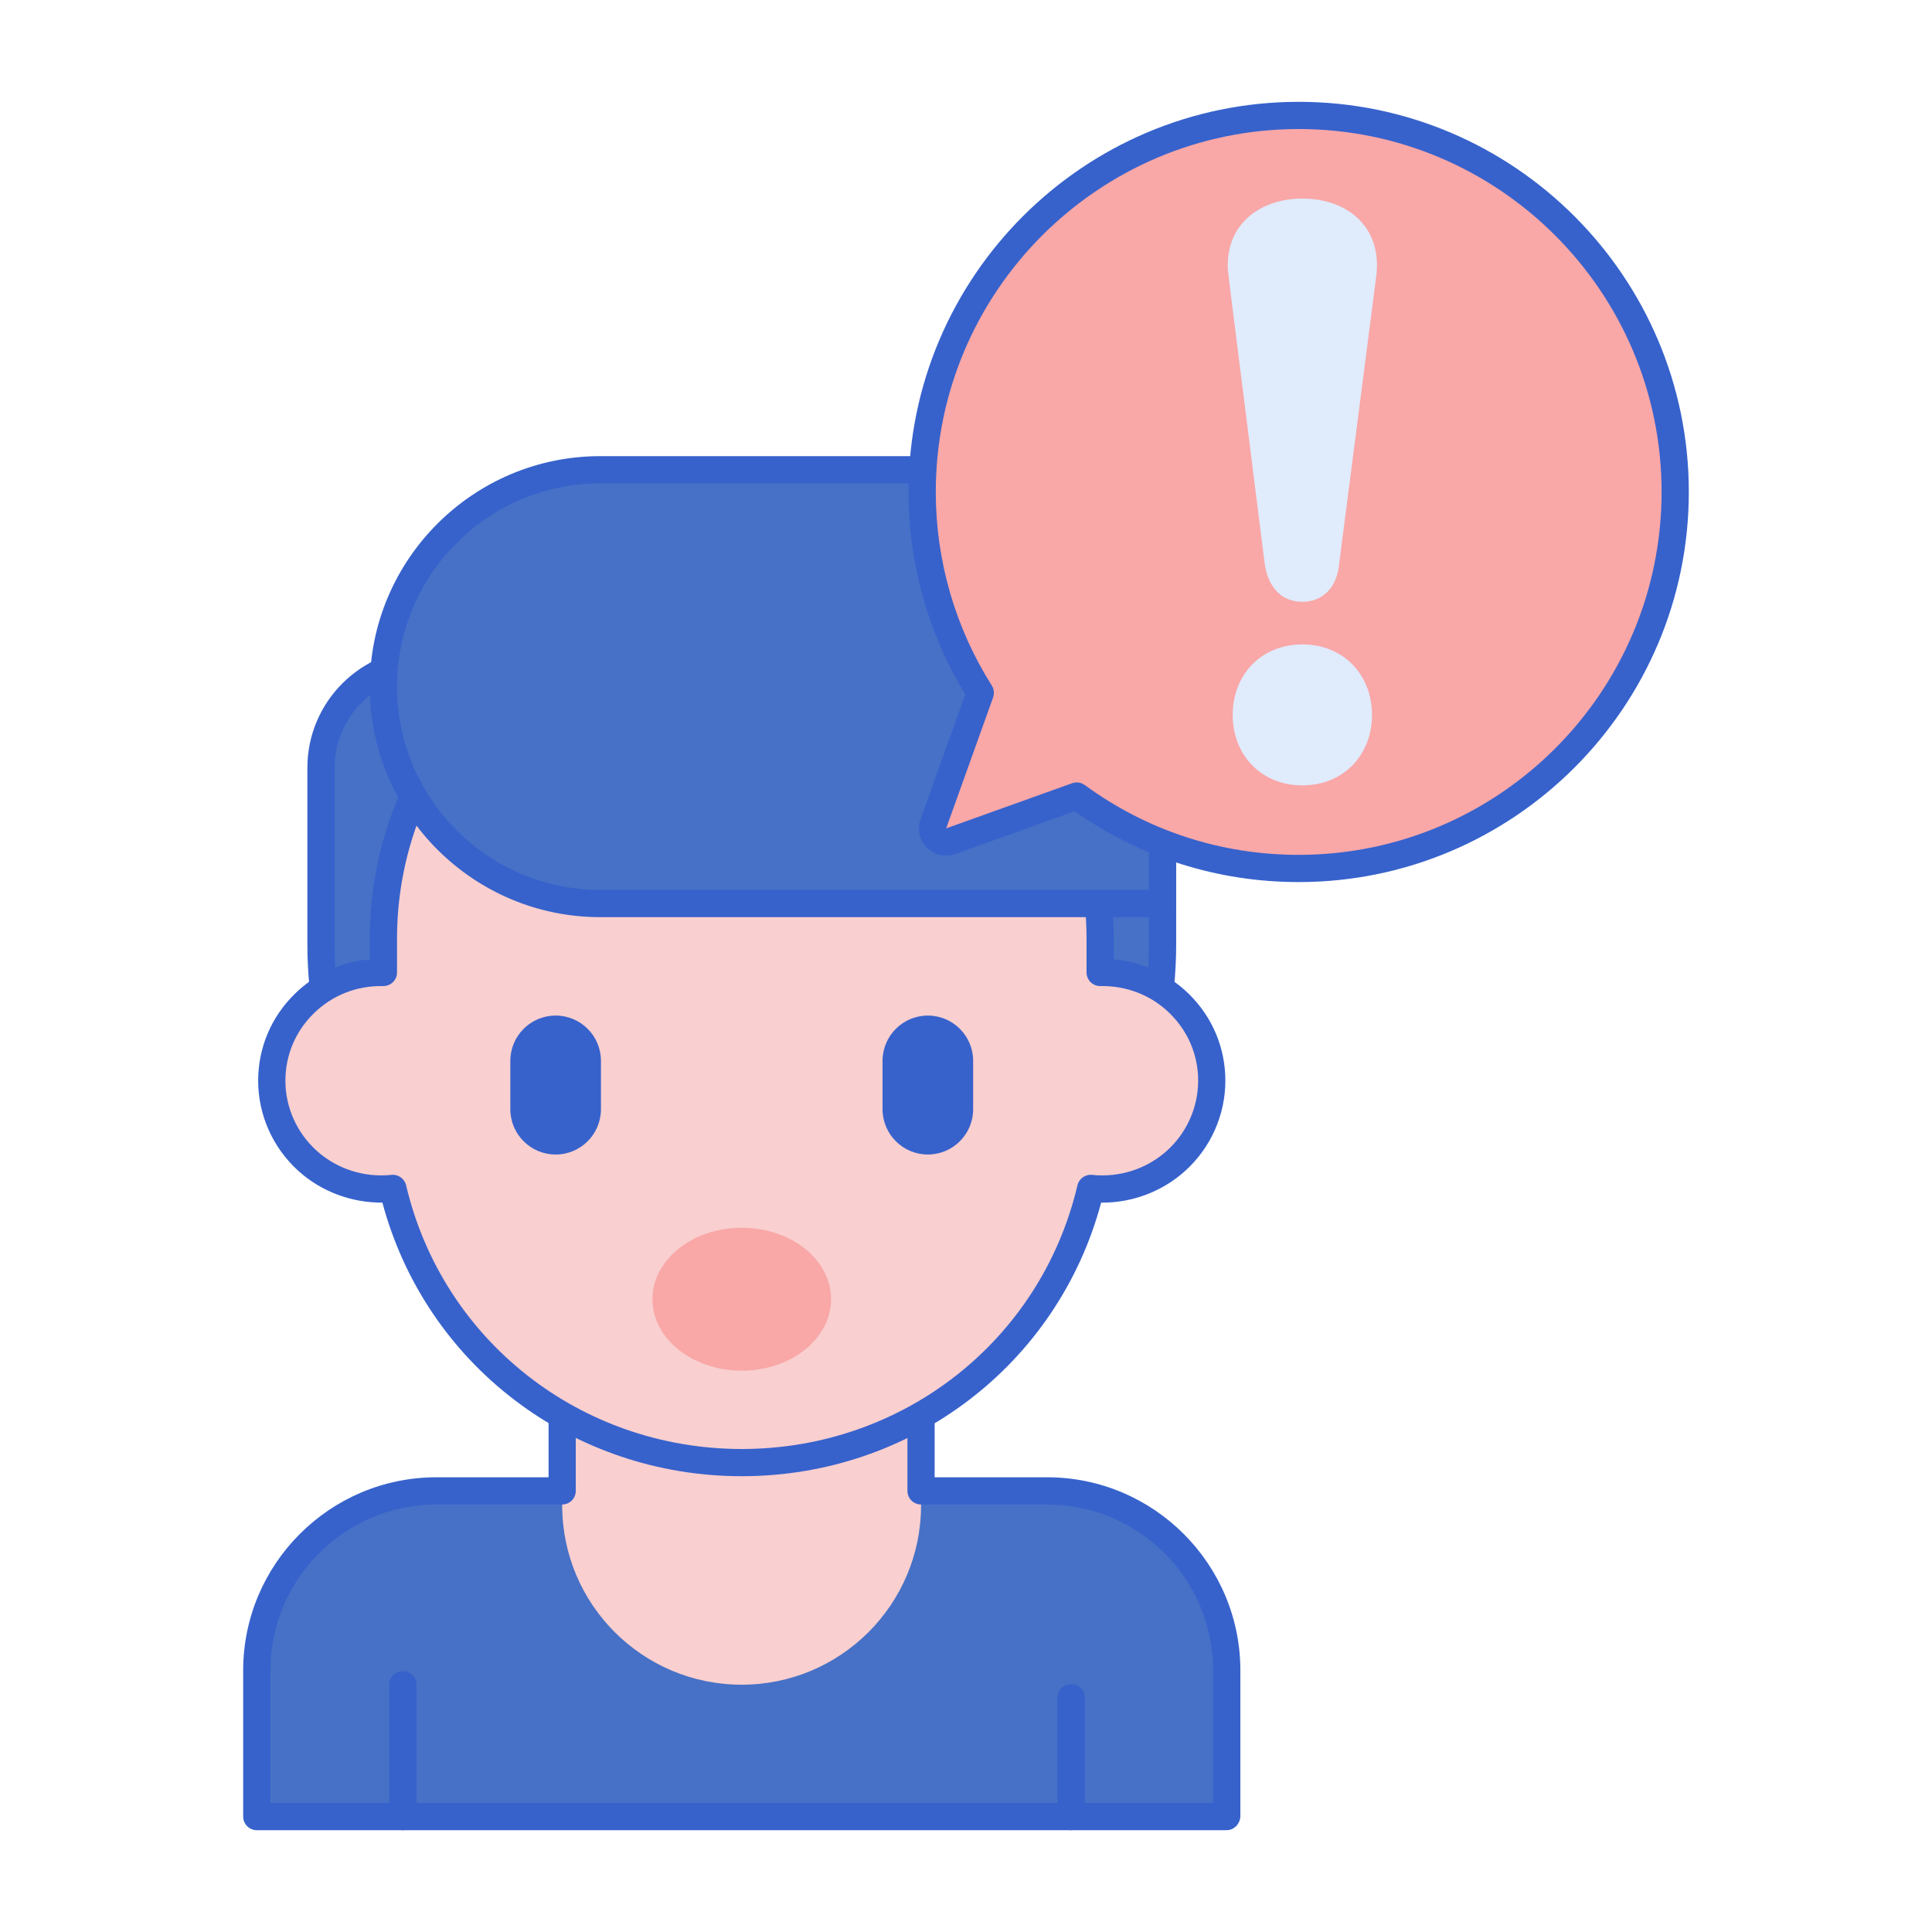
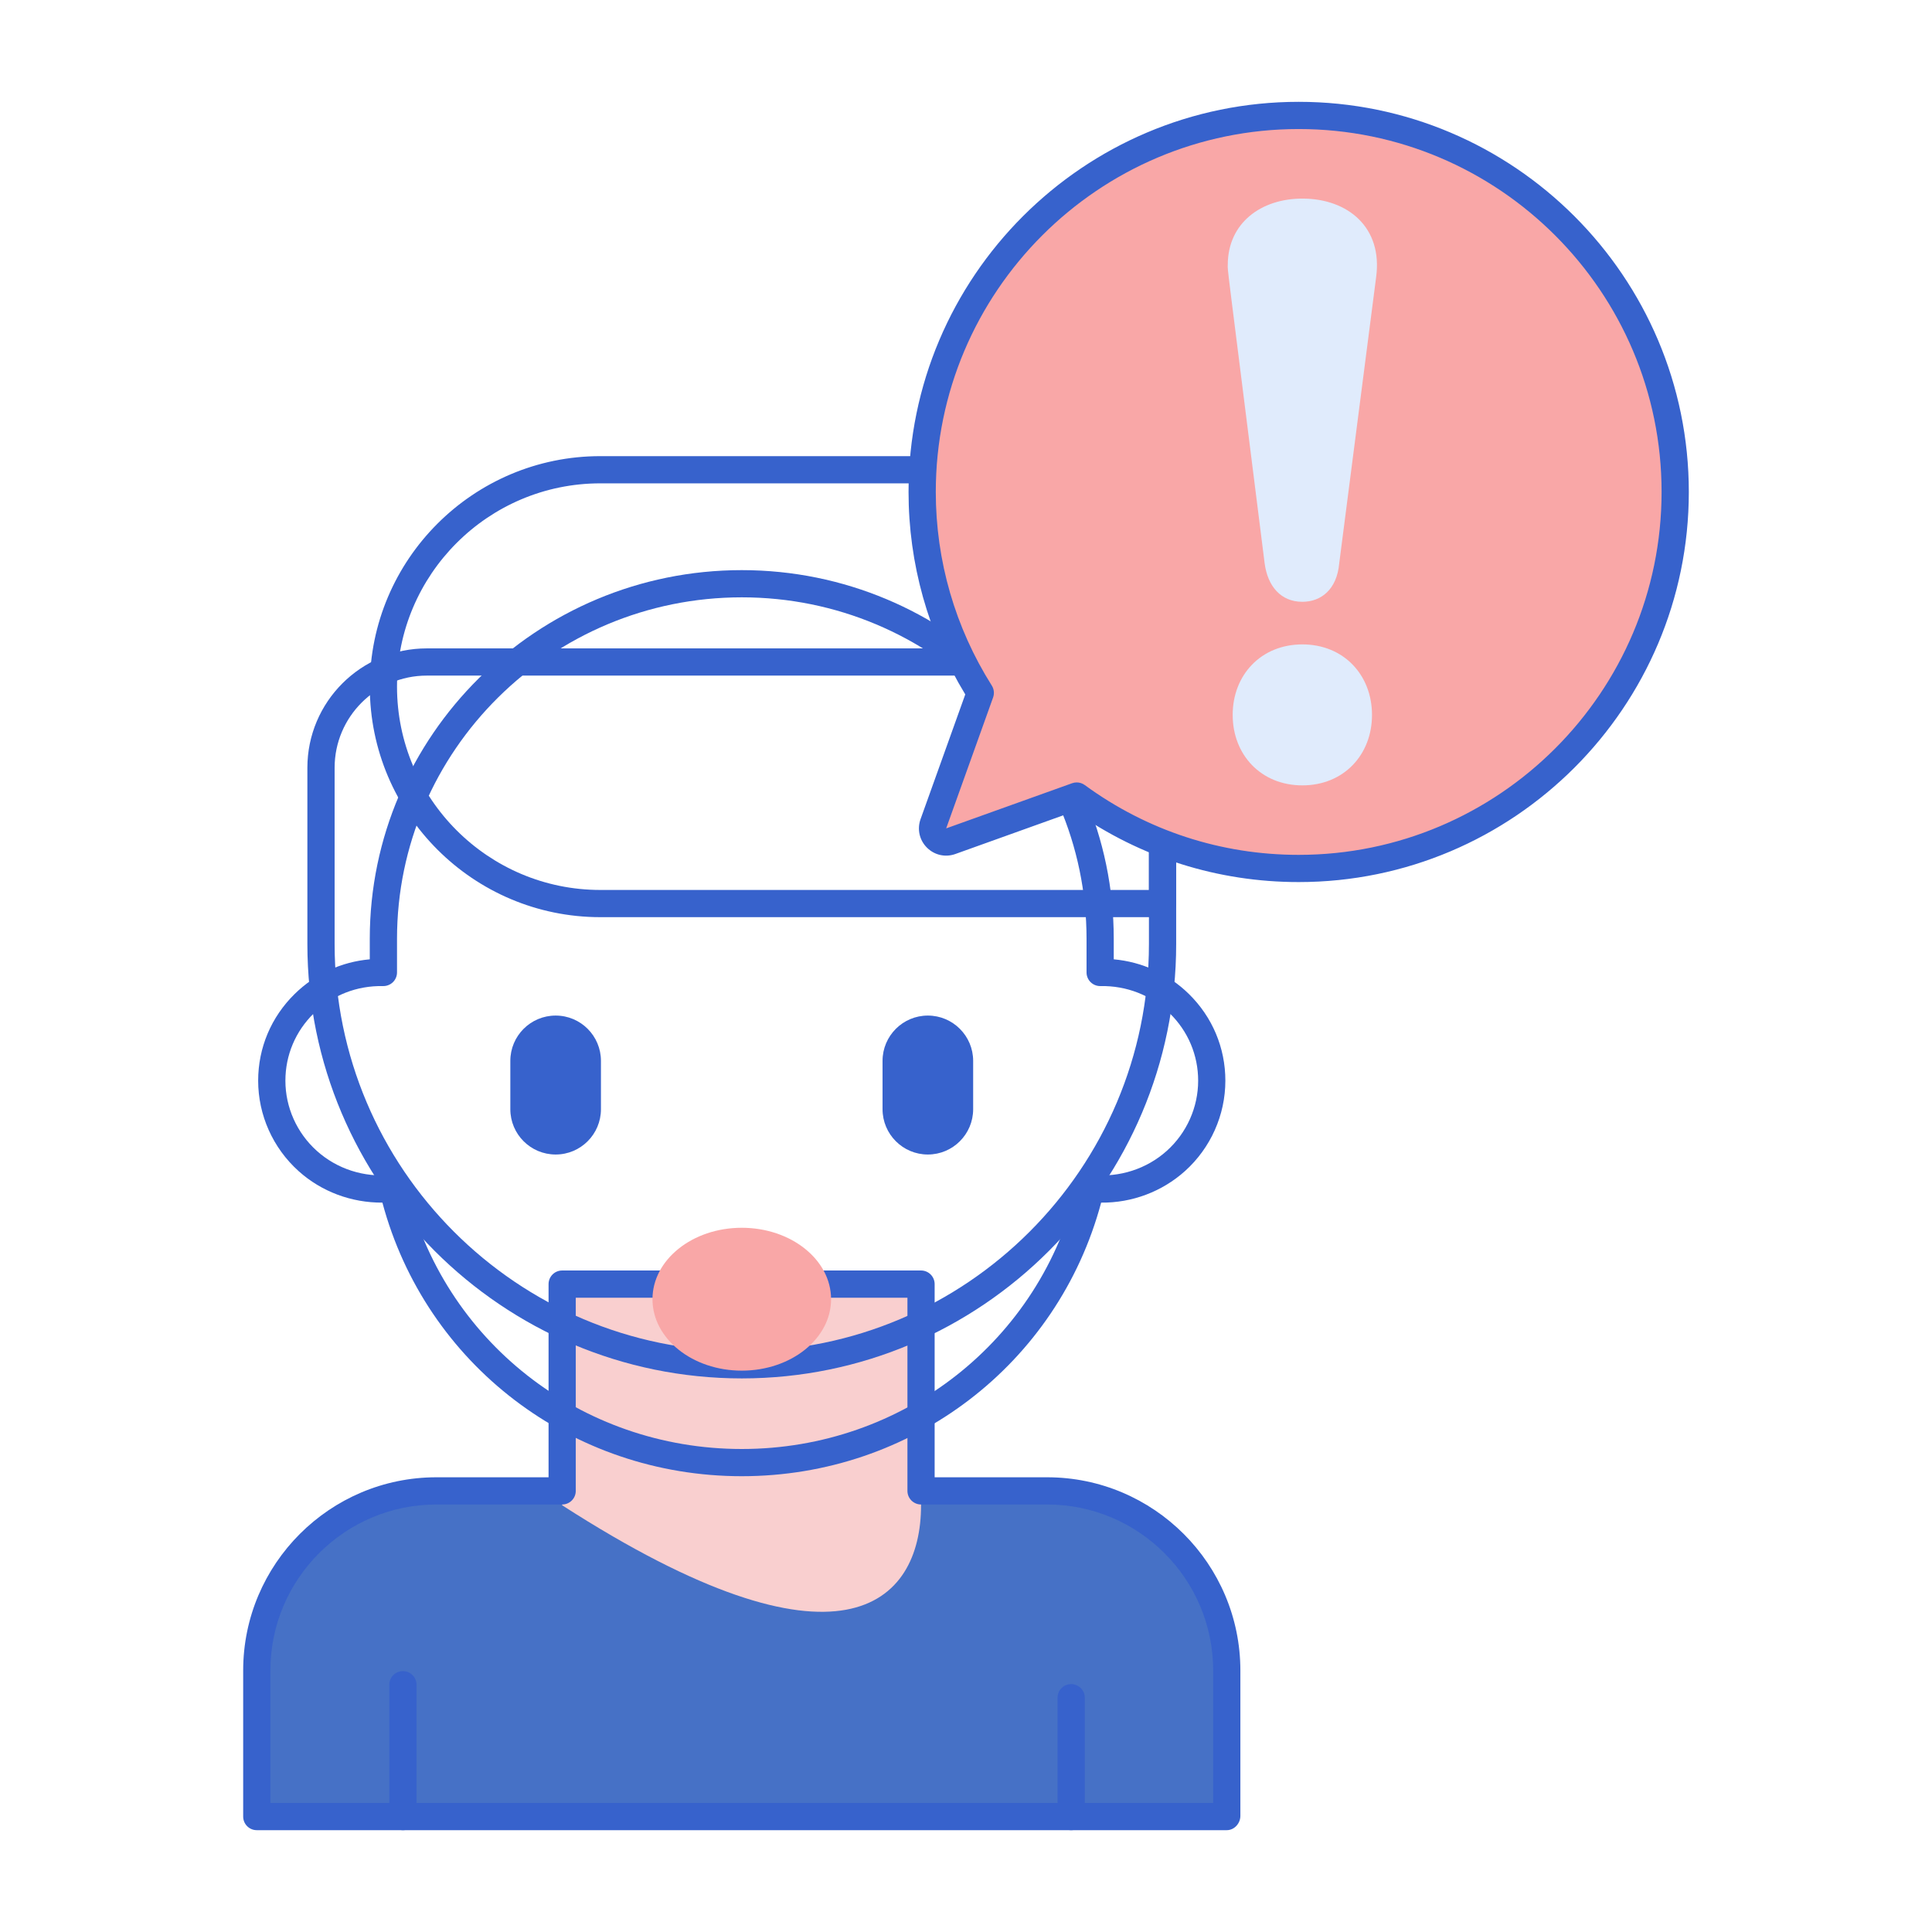
<svg xmlns="http://www.w3.org/2000/svg" width="61" height="61" viewBox="0 0 61 61" fill="none">
  <path d="M38.734 57.355V57.334V52.744C38.734 49.611 36.194 47.072 33.062 47.072H13.779C10.647 47.072 8.107 49.611 8.107 52.744V57.334V57.355H38.734Z" fill="#4671C6" />
  <path d="M12.722 57.785C12.485 57.785 12.292 57.593 12.292 57.355V53.192C12.292 52.955 12.485 52.763 12.722 52.763C12.959 52.763 13.151 52.955 13.151 53.192V57.355C13.151 57.593 12.959 57.785 12.722 57.785Z" fill="#3762CC" />
  <path d="M33.82 57.785C33.583 57.785 33.391 57.593 33.391 57.355V53.602C33.391 53.365 33.583 53.173 33.82 53.173C34.057 53.173 34.25 53.365 34.25 53.602V57.355C34.25 57.593 34.058 57.785 33.82 57.785Z" fill="#3762CC" />
-   <path d="M17.75 40.544V47.526V47.527C17.75 50.656 20.287 53.192 23.416 53.192C26.545 53.192 29.081 50.656 29.081 47.527V47.526C29.081 44.911 29.081 42.995 29.081 40.544H17.75Z" fill="#F9CFCF" />
+   <path d="M17.75 40.544V47.526V47.527C26.545 53.192 29.081 50.656 29.081 47.527V47.526C29.081 44.911 29.081 42.995 29.081 40.544H17.75Z" fill="#F9CFCF" />
  <path d="M38.734 57.785H8.107C7.87 57.785 7.678 57.593 7.678 57.355V52.744C7.678 49.38 10.415 46.643 13.779 46.643H17.32V40.544C17.32 40.307 17.512 40.114 17.749 40.114H29.081C29.318 40.114 29.51 40.307 29.51 40.544V46.643H33.062C36.426 46.643 39.163 49.38 39.163 52.744V57.334C39.163 57.572 38.971 57.785 38.734 57.785ZM8.537 56.926H38.304V52.744C38.304 49.854 35.953 47.502 33.062 47.502H29.081C28.844 47.502 28.651 47.31 28.651 47.073V40.974H18.179V47.072C18.179 47.31 17.987 47.502 17.75 47.502H13.779C10.889 47.502 8.537 49.854 8.537 52.744V56.926H8.537Z" fill="#3762CC" />
-   <path d="M23.421 43.091C16.083 43.091 10.135 37.143 10.135 29.806V24.241C10.135 22.396 11.63 20.901 13.474 20.901H36.706V29.806C36.706 37.143 30.758 43.091 23.421 43.091Z" fill="#4671C6" />
  <path d="M23.421 43.521C15.858 43.521 9.705 37.368 9.705 29.805V24.241C9.705 22.163 11.396 20.472 13.474 20.472H36.706C36.943 20.472 37.136 20.664 37.136 20.901V29.806C37.136 37.368 30.983 43.521 23.421 43.521ZM13.474 21.331C11.87 21.331 10.565 22.636 10.565 24.241V29.805C10.565 36.894 16.332 42.661 23.421 42.661C30.509 42.661 36.276 36.894 36.276 29.805V21.331H13.474Z" fill="#3762CC" />
-   <path d="M34.736 30.704V29.644C34.736 23.451 29.67 18.431 23.42 18.431C17.171 18.431 12.105 23.451 12.105 29.644V30.704C10.14 30.664 8.581 32.229 8.581 34.121C8.581 36.142 10.345 37.74 12.404 37.522C13.571 42.483 18.059 46.18 23.42 46.18C28.782 46.18 33.269 42.483 34.437 37.522C36.493 37.739 38.259 36.145 38.259 34.121C38.26 32.228 36.7 30.664 34.736 30.704Z" fill="#F9CFCF" />
  <path d="M29.295 36.452C28.506 36.452 27.865 35.811 27.865 35.021V33.496C27.865 32.706 28.506 32.065 29.295 32.065C30.085 32.065 30.726 32.706 30.726 33.496V35.021C30.726 35.811 30.085 36.452 29.295 36.452Z" fill="#3762CC" />
  <path d="M17.544 36.452C16.753 36.452 16.113 35.811 16.113 35.021V33.496C16.113 32.706 16.753 32.065 17.544 32.065C18.334 32.065 18.974 32.706 18.974 33.496V35.021C18.974 35.811 18.334 36.452 17.544 36.452Z" fill="#3762CC" />
  <path d="M23.42 46.609C18.055 46.609 13.441 43.076 12.074 37.971C11.099 37.977 10.151 37.627 9.426 36.974C8.616 36.245 8.151 35.206 8.151 34.121C8.151 33.083 8.562 32.11 9.306 31.381C9.952 30.748 10.78 30.369 11.675 30.289V29.644C11.675 23.224 16.944 18.001 23.42 18.001C29.896 18.001 35.165 23.224 35.165 29.644V30.289C36.06 30.369 36.888 30.748 37.535 31.381C38.279 32.11 38.689 33.083 38.689 34.121C38.689 35.205 38.225 36.245 37.415 36.974C36.689 37.627 35.735 37.982 34.767 37.971C33.4 43.076 28.785 46.609 23.42 46.609ZM12.822 37.424C13.976 42.326 18.334 45.75 23.421 45.75C28.507 45.75 32.865 42.326 34.019 37.424C34.069 37.213 34.266 37.072 34.482 37.095C35.343 37.185 36.203 36.909 36.841 36.335C37.47 35.769 37.83 34.962 37.83 34.121C37.83 33.316 37.512 32.561 36.934 31.995C36.35 31.422 35.569 31.118 34.745 31.134C34.63 31.136 34.518 31.092 34.435 31.011C34.353 30.93 34.306 30.819 34.306 30.704V29.644C34.306 23.698 29.423 18.86 23.421 18.86C17.418 18.86 12.535 23.698 12.535 29.644V30.704C12.535 30.82 12.488 30.93 12.406 31.011C12.323 31.092 12.209 31.136 12.096 31.134C11.261 31.117 10.491 31.423 9.908 31.995C9.329 32.561 9.011 33.317 9.011 34.122C9.011 34.962 9.372 35.769 10.001 36.335C10.638 36.909 11.499 37.185 12.359 37.095C12.571 37.072 12.772 37.211 12.822 37.424Z" fill="#3762CC" />
-   <path d="M36.707 28.529H18.954C15.171 28.529 12.105 25.462 12.105 21.68C12.105 17.898 15.172 14.832 18.954 14.832H30.574C33.961 14.832 36.707 17.578 36.707 20.965V28.529Z" fill="#4671C6" />
  <path d="M36.707 28.958H18.954C14.941 28.958 11.676 25.694 11.676 21.68C11.676 17.667 14.941 14.402 18.954 14.402H30.574C34.192 14.402 37.136 17.346 37.136 20.965V28.529C37.136 28.766 36.944 28.958 36.707 28.958ZM18.954 15.261C15.415 15.261 12.535 18.141 12.535 21.68C12.535 25.22 15.415 28.099 18.954 28.099H36.277V20.964C36.277 17.82 33.718 15.261 30.574 15.261H18.954Z" fill="#3762CC" />
  <path d="M41.004 3.645C34.438 3.645 29.116 8.967 29.116 15.533C29.116 17.865 29.791 20.039 30.951 21.875L29.469 26.009C29.347 26.351 29.677 26.681 30.019 26.559L33.996 25.133C35.962 26.57 38.383 27.421 41.004 27.421C47.57 27.421 52.892 22.098 52.892 15.533C52.892 8.967 47.57 3.645 41.004 3.645Z" fill="#F9A7A7" />
  <path d="M39.929 17.785C38.677 7.824 38.765 8.603 38.765 8.366C38.765 7.034 39.825 6.27 41.12 6.27C42.553 6.27 43.664 7.178 43.449 8.754L42.284 17.785C42.212 18.61 41.712 19.001 41.12 19.001C40.441 19.001 40.024 18.509 39.929 17.785ZM38.92 22.572C38.92 21.311 39.815 20.346 41.12 20.346C42.425 20.346 43.319 21.312 43.319 22.572C43.319 23.836 42.422 24.797 41.12 24.797C39.815 24.797 38.92 23.833 38.92 22.572Z" fill="#E0EBFC" />
  <path d="M41.004 27.85C38.451 27.85 36.01 27.078 33.929 25.614L30.164 26.964C29.847 27.077 29.504 27 29.266 26.762C29.029 26.525 28.952 26.181 29.065 25.864L30.477 21.925C29.305 19.999 28.686 17.794 28.686 15.533C28.686 8.741 34.212 3.215 41.004 3.215C47.796 3.215 53.322 8.741 53.322 15.533C53.322 22.325 47.796 27.85 41.004 27.85ZM33.996 24.704C34.086 24.704 34.175 24.732 34.25 24.787C36.222 26.229 38.557 26.991 41.004 26.991C47.322 26.991 52.462 21.851 52.462 15.533C52.463 9.214 47.322 4.074 41.004 4.074C34.686 4.074 29.546 9.214 29.546 15.533C29.546 17.701 30.158 19.815 31.314 21.645C31.385 21.757 31.4 21.895 31.356 22.02L29.874 26.155L33.851 24.729C33.898 24.712 33.947 24.704 33.996 24.704Z" fill="#3762CC" />
  <path d="M23.42 43.276C24.978 43.276 26.24 42.266 26.24 41.02C26.24 39.775 24.978 38.765 23.42 38.765C21.863 38.765 20.601 39.775 20.601 41.02C20.601 42.266 21.863 43.276 23.42 43.276Z" fill="#F9A7A7" />
</svg>